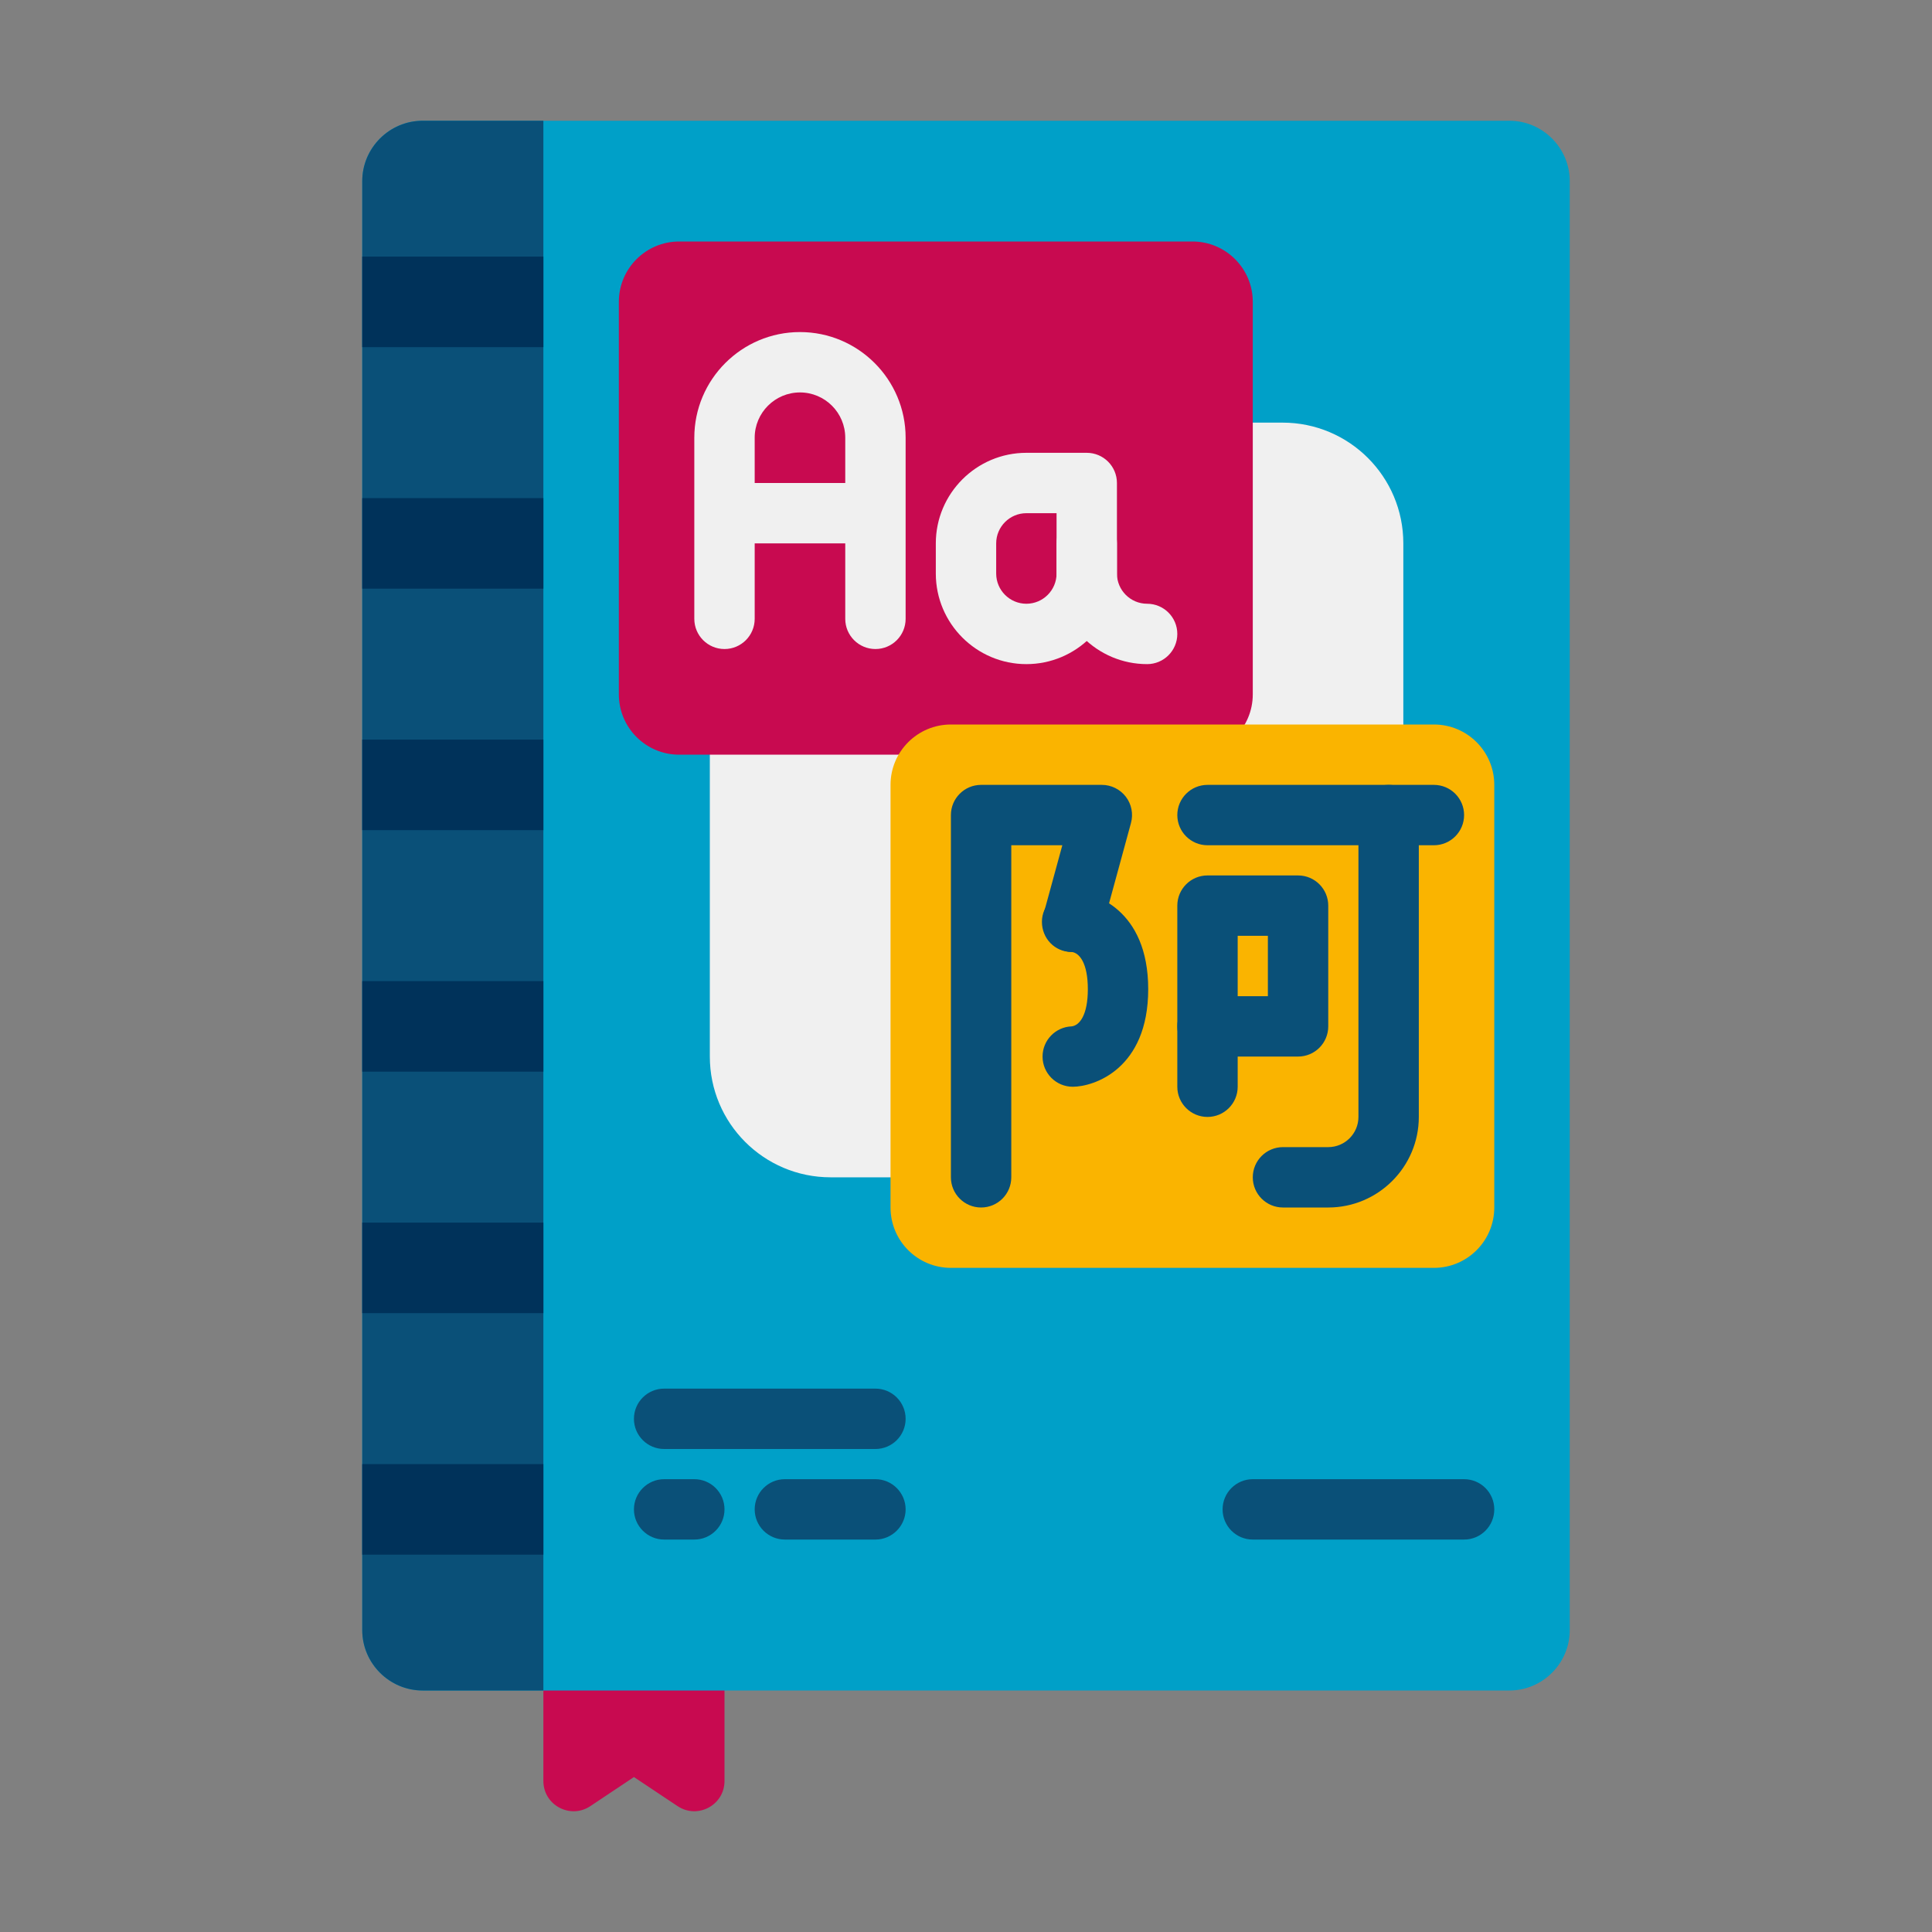
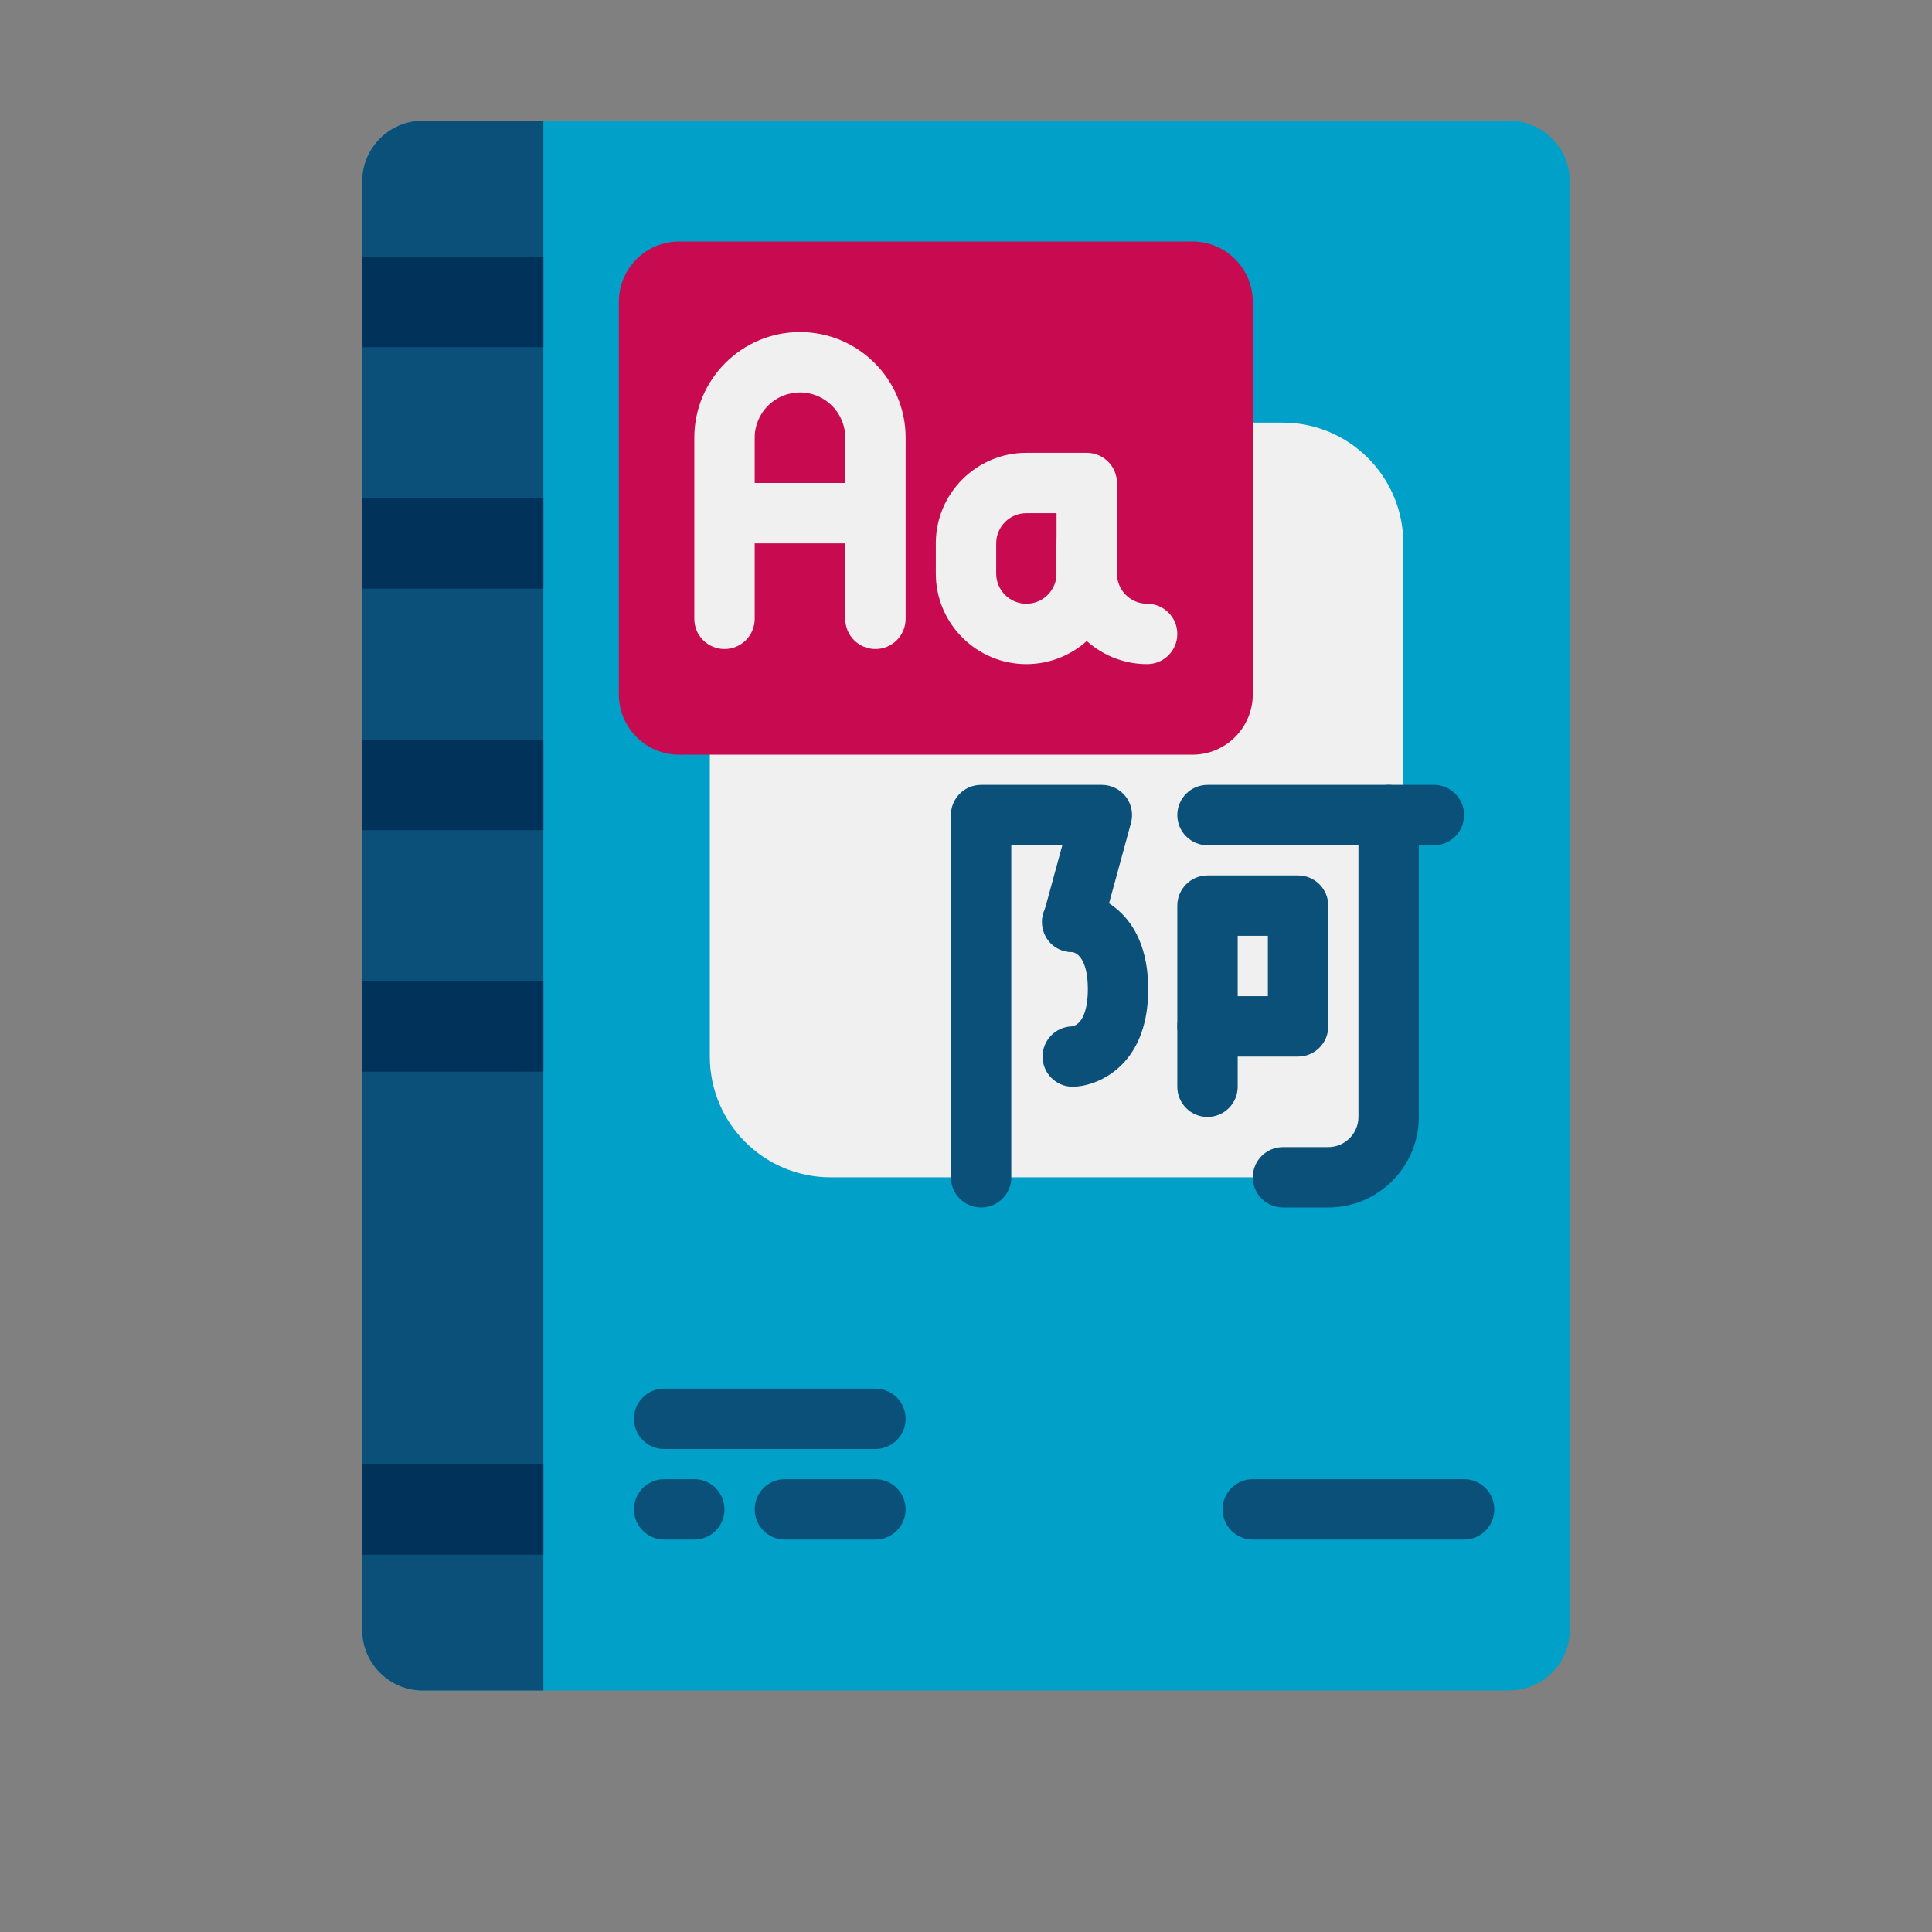
<svg xmlns="http://www.w3.org/2000/svg" version="1.1" x="0px" y="0px" viewBox="0 0 64 64" enable-background="new 0 0 64 64" xml:space="preserve">
  <rect x="0" y="0" width="64" height="64" fill="#808080" stroke="none" />
  <g id="Captions">
</g>
  <g id="Icons">
    <g>
-       <path fill="#C80A50" d="M22.445,59.83L21,58.867l-1.445,0.964C18.89,60.273,18,59.797,18,58.998v-4.131h6v4.131    C24,59.797,23.11,60.273,22.445,59.83z" />
      <path fill="#00A0C8" d="M52,6v48c0,1.1-0.9,2-2,2H14c-1.1,0-2-0.9-2-2V6c0-1.1,0.9-2,2-2h36C51.1,4,52,4.9,52,6z" />
      <path fill="#F0F0F0" d="M42.486,39H27.514c-2.209,0-4-1.791-4-4V18c0-2.209,1.791-4,4-4h14.973c2.209,0,4,1.791,4,4v17    C46.486,37.209,44.696,39,42.486,39z" />
      <path fill="#C80A50" d="M20.5,23V10c0-1.105,0.895-2,2-2h17c1.105,0,2,0.895,2,2v13c0,1.105-0.895,2-2,2h-17    C21.395,25,20.5,24.105,20.5,23z" />
-       <path fill="#FAB400" d="M47.5,42h-16c-1.105,0-2-0.895-2-2V26c0-1.105,0.895-2,2-2h16c1.105,0,2,0.895,2,2v14    C49.5,41.105,48.605,42,47.5,42z" />
      <path fill="#0A5078" d="M32.5,40c-0.552,0-1-0.448-1-1V27c0-0.552,0.448-1,1-1h4c0.312,0,0.605,0.146,0.795,0.393    c0.189,0.248,0.252,0.569,0.17,0.87L36.5,30.799c-0.146,0.533-0.69,0.848-1.228,0.702c-0.533-0.146-0.847-0.695-0.702-1.228    L35.191,28H33.5v11C33.5,39.552,33.052,40,32.5,40z" />
      <path fill="#0A5078" d="M35.536,36c-0.552,0-1-0.448-1-1c0-0.541,0.429-0.98,0.964-1c0.26-0.031,0.536-0.37,0.536-1.232    c0-0.87-0.28-1.208-0.542-1.234c-0.552,0-0.979-0.447-0.979-0.999s0.468-1,1.021-1c0.695,0,2.5,0.581,2.5,3.232    C38.036,35.419,36.231,36,35.536,36z" />
      <path fill="#0A5078" d="M47.5,28H40c-0.552,0-1-0.448-1-1s0.448-1,1-1h7.5c0.552,0,1,0.448,1,1S48.052,28,47.5,28z" />
      <path fill="#0A5078" d="M44,40h-1.5c-0.552,0-1-0.448-1-1s0.448-1,1-1H44c0.551,0,1-0.449,1-1V27c0-0.552,0.448-1,1-1s1,0.448,1,1    v10C47,38.654,45.654,40,44,40z" />
      <path fill="#0A5078" d="M43,35h-3c-0.552,0-1-0.448-1-1v-4c0-0.552,0.448-1,1-1h3c0.552,0,1,0.448,1,1v4    C44,34.552,43.552,35,43,35z M41,33h1v-2h-1V33z" />
      <path fill="#0A5078" d="M40,37c-0.552,0-1-0.448-1-1v-2c0-0.552,0.448-1,1-1s1,0.448,1,1v2C41,36.552,40.552,37,40,37z" />
      <path fill="#F0F0F0" d="M29,21.5c-0.552,0-1-0.448-1-1v-6c0-0.827-0.673-1.5-1.5-1.5S25,13.673,25,14.5v6c0,0.552-0.448,1-1,1    s-1-0.448-1-1v-6c0-1.93,1.57-3.5,3.5-3.5s3.5,1.57,3.5,3.5v6C30,21.052,29.552,21.5,29,21.5z" />
      <g>
        <path fill="#F0F0F0" d="M28.5,18h-4c-0.552,0-1-0.448-1-1s0.448-1,1-1h4c0.552,0,1,0.448,1,1S29.052,18,28.5,18z" />
      </g>
      <path fill="#F0F0F0" d="M34,22c-1.654,0-3-1.346-3-3v-1c0-1.654,1.346-3,3-3h2c0.552,0,1,0.448,1,1v3C37,20.654,35.654,22,34,22z     M34,17c-0.551,0-1,0.449-1,1v1c0,0.551,0.449,1,1,1s1-0.449,1-1v-2H34z" />
      <path fill="#F0F0F0" d="M38,22c-1.654,0-3-1.346-3-3v-1c0-0.552,0.448-1,1-1s1,0.448,1,1v1c0,0.551,0.449,1,1,1    c0.552,0,1,0.448,1,1S38.552,22,38,22z" />
      <path fill="#0A5078" d="M18,4v52h-4c-1.1,0-2-0.9-2-2V6c0-1.1,0.9-2,2-2H18z" />
      <rect x="12" y="8.5" fill="#00325A" width="6" height="3" />
      <rect x="12" y="16.5" fill="#00325A" width="6" height="3" />
      <rect x="12" y="24.5" fill="#00325A" width="6" height="3" />
      <rect x="12" y="32.5" fill="#00325A" width="6" height="3" />
-       <rect x="12" y="40.5" fill="#00325A" width="6" height="3" />
      <rect x="12" y="48.5" fill="#00325A" width="6" height="3" />
      <path fill="#0A5078" d="M29,48h-7c-0.552,0-1-0.448-1-1l0,0c0-0.552,0.448-1,1-1h7c0.552,0,1,0.448,1,1l0,0    C30,47.552,29.552,48,29,48z" />
      <path fill="#0A5078" d="M48.5,51h-7c-0.552,0-1-0.448-1-1l0,0c0-0.552,0.448-1,1-1h7c0.552,0,1,0.448,1,1l0,0    C49.5,50.552,49.052,51,48.5,51z" />
      <path fill="#0A5078" d="M22,49h1c0.552,0,1,0.448,1,1l0,0c0,0.552-0.448,1-1,1h-1c-0.55,0-1-0.45-1-1S21.45,49,22,49z" />
      <path fill="#0A5078" d="M30,50c0,0.55-0.45,1-1,1h-3c-0.552,0-1-0.448-1-1l0,0c0-0.552,0.448-1,1-1h3C29.55,49,30,49.45,30,50z" />
    </g>
  </g>
</svg>